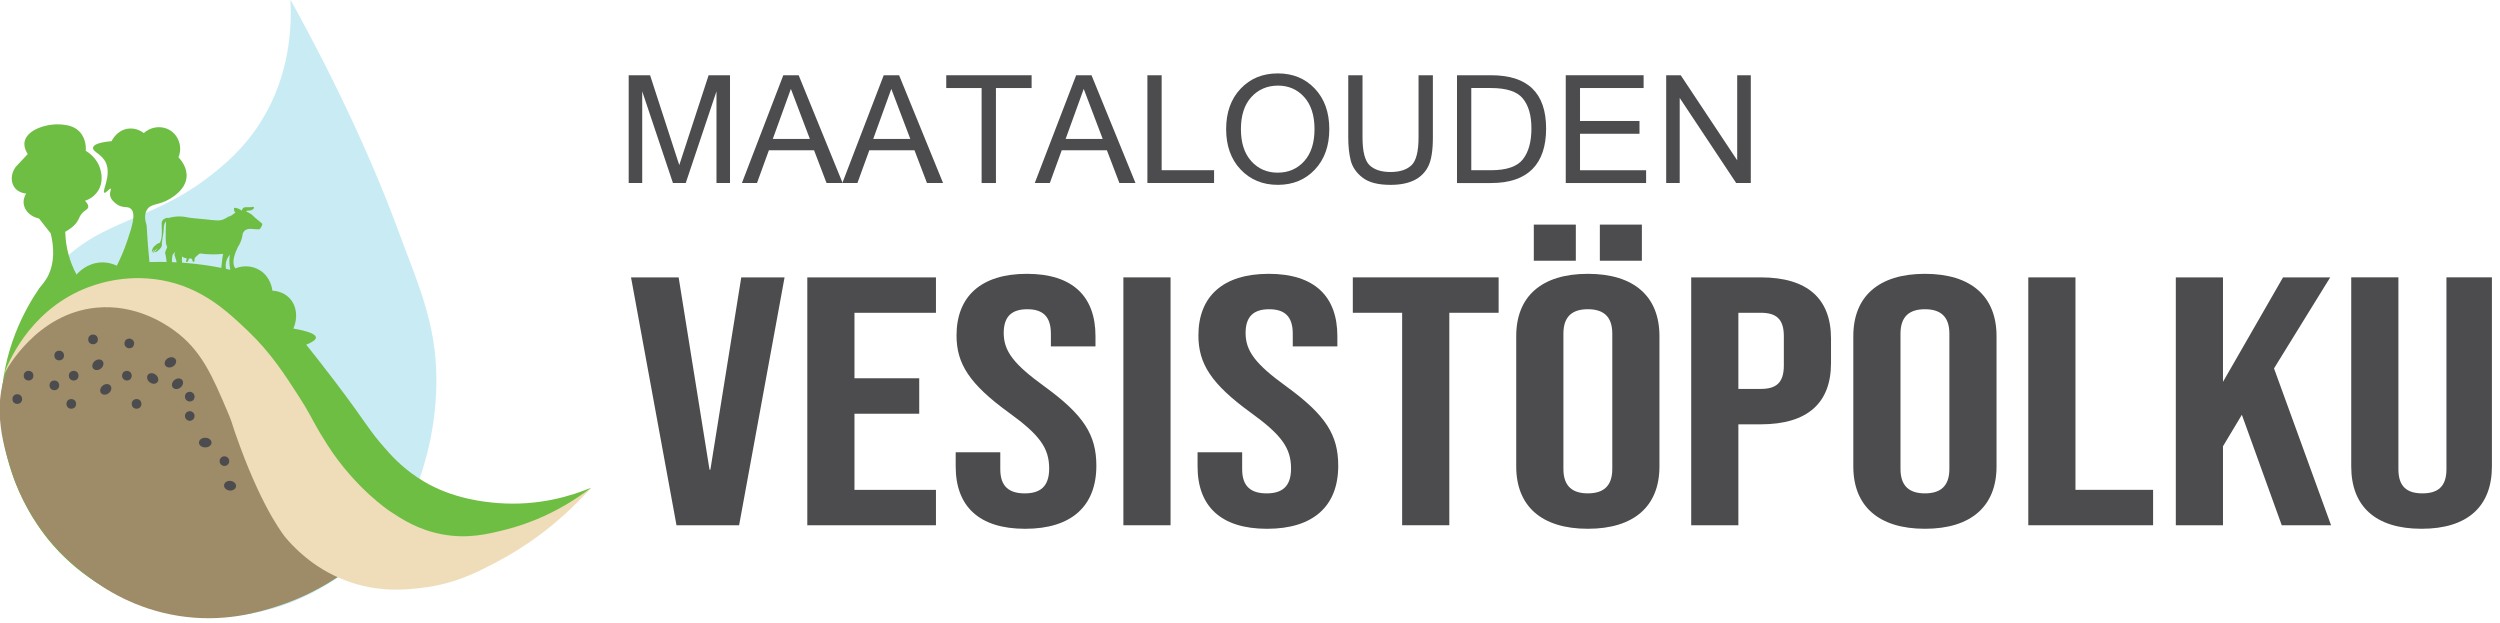
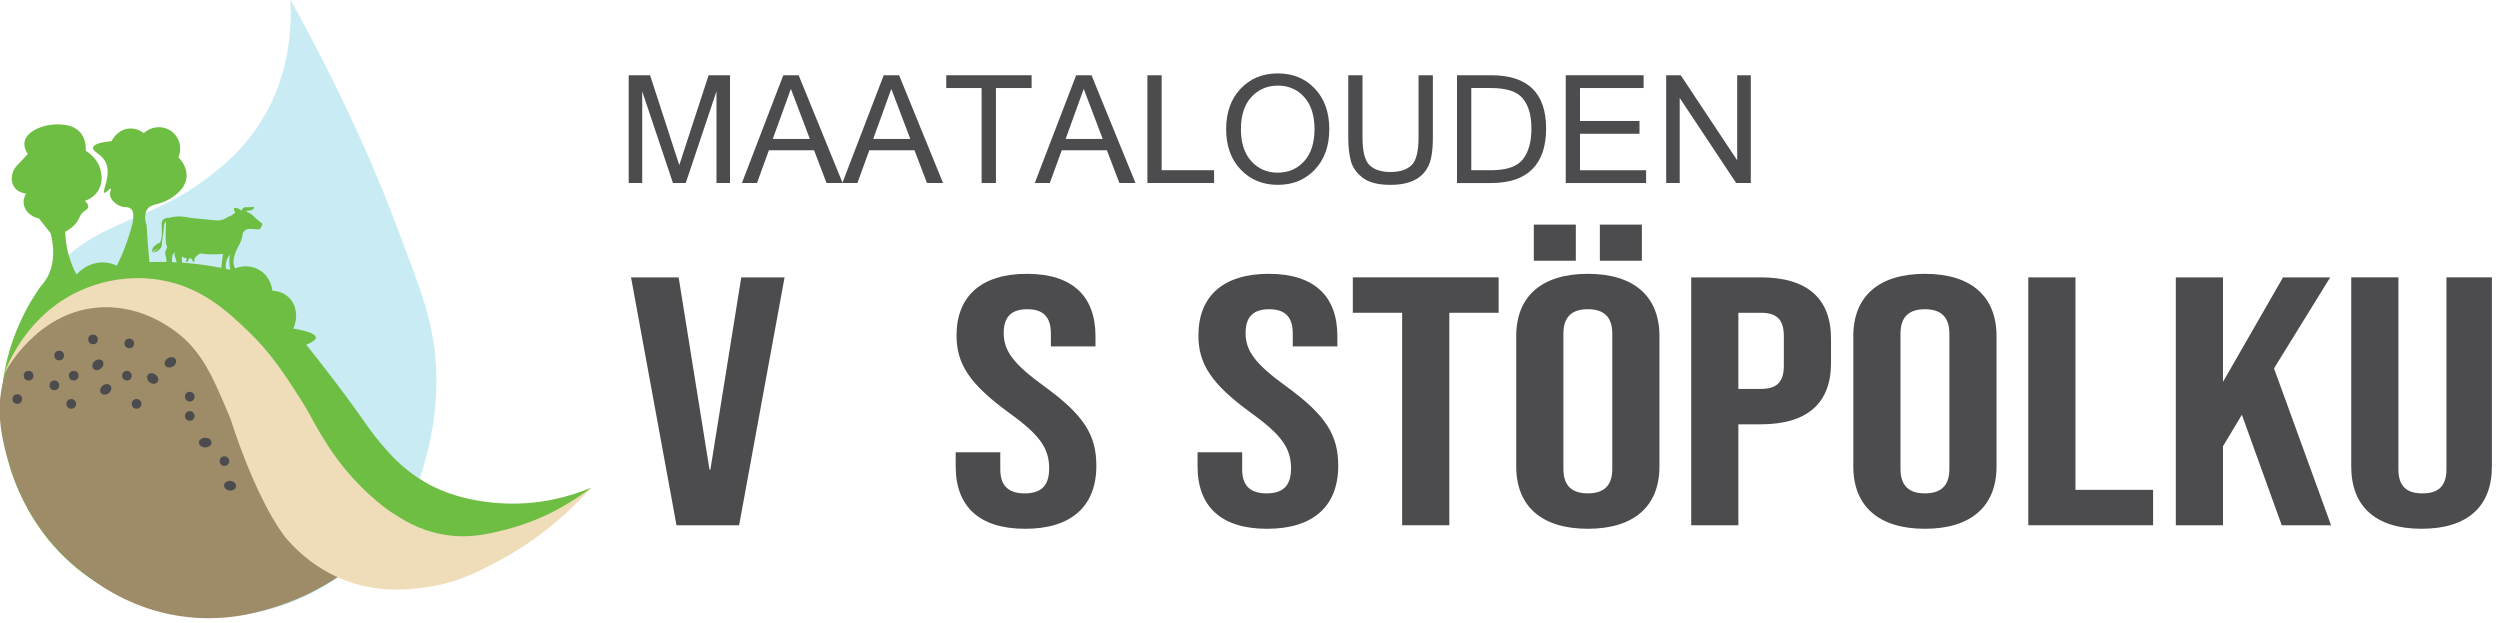
<svg xmlns="http://www.w3.org/2000/svg" xmlns:ns1="http://www.inkscape.org/namespaces/inkscape" xmlns:ns2="http://sodipodi.sourceforge.net/DTD/sodipodi-0.dtd" ns1:version="1.0 (4035a4fb49, 2020-05-01)" height="75" width="300.75" ns2:docname="vesistopolku_vaaka.svg" id="svg112" version="1.1" viewBox="0 0 300.75 75">
  <defs id="defs4">
    <style id="style2"> .cls-1 { fill: #c9ecf4; } .cls-1, .cls-2, .cls-3, .cls-4, .cls-5, .cls-6 { stroke-width: 0px; } .cls-2 { fill: #4c4c4e; } .cls-3 { fill-rule: evenodd; } .cls-3, .cls-5 { fill: #6fbe44; } .cls-4 { fill: #efddb9; } .cls-6 { fill: #9e8c69; } </style>
  </defs>
  <g id="g1497">
    <g id="Layer_1" data-name="Layer 1" transform="matrix(0.121,0,0,0.121,52.814,-288.147)" style="stroke-width:8.232">
      <g id="g56" style="stroke-width:8.232">
        <g id="g30" style="stroke-width:8.232">
          <path class="cls-2" d="m 190.91,2657.15 h 47.33 l 30.7,191.17 h 0.85 l 30.7,-191.17 h 43.06 l -45.2,246.44 H 236.1 l -45.2,-246.44 z" id="path6" />
-           <path class="cls-2" d="m 366.15,2657.15 h 127.91 v 35.21 h -81.01 v 65.13 h 64.38 v 35.21 h -64.38 v 75.69 h 81.01 v 35.21 H 366.15 v -246.44 z" id="path8" />
          <path class="cls-2" d="m 513.68,2845.14 v -14.08 h 44.34 v 16.9 c 0,17.6 9.38,23.94 24.3,23.94 14.92,0 24.3,-6.34 24.3,-24.64 0,-20.42 -9.38,-33.45 -40.08,-55.63 -39.23,-28.52 -52.02,-48.58 -52.02,-76.75 0,-38.73 24.3,-61.26 69.93,-61.26 45.63,0 68.22,22.53 68.22,61.96 v 10.21 h -44.34 v -12.67 c 0,-17.6 -8.53,-24.29 -23.45,-24.29 -14.92,0 -23.45,6.69 -23.45,23.59 0,17.95 9.81,30.98 40.51,53.16 39.23,28.52 51.59,48.23 51.59,78.86 0,40.13 -24.73,62.67 -70.78,62.67 -46.05,0 -69.07,-22.53 -69.07,-61.96 z" id="path10" />
-           <path class="cls-2" d="m 680.4,2657.15 h 46.9 v 246.44 h -46.9 z" id="path12" />
          <path class="cls-2" d="m 754.16,2845.14 v -14.08 h 44.34 v 16.9 c 0,17.6 9.38,23.94 24.3,23.94 14.92,0 24.3,-6.34 24.3,-24.64 0,-20.42 -9.38,-33.45 -40.08,-55.63 -39.23,-28.52 -52.02,-48.58 -52.02,-76.75 0,-38.73 24.3,-61.26 69.93,-61.26 45.63,0 68.22,22.53 68.22,61.96 v 10.21 h -44.34 v -12.67 c 0,-17.6 -8.53,-24.29 -23.45,-24.29 -14.92,0 -23.45,6.69 -23.45,23.59 0,17.95 9.81,30.98 40.51,53.16 39.23,28.52 51.59,48.23 51.59,78.86 0,40.13 -24.73,62.67 -70.78,62.67 -46.05,0 -69.07,-22.53 -69.07,-61.96 z" id="path14" />
          <path class="cls-2" d="m 957.54,2692.35 h -49.03 v -35.21 h 144.97 v 35.21 h -49.03 v 211.23 h -46.9 v -211.23 z" id="path16" />
          <path class="cls-2" d="m 1070.97,2845.14 v -129.56 c 0,-39.43 25.16,-61.96 71.2,-61.96 46.04,0 71.2,22.53 71.2,61.96 v 129.56 c 0,39.43 -25.16,61.96 -71.2,61.96 -46.04,0 -71.2,-22.53 -71.2,-61.96 z m 17.48,-240.46 h 41.78 v 35.91 h -41.78 z m 78.03,242.92 v -134.49 c 0,-17.6 -9.38,-24.29 -24.3,-24.29 -14.92,0 -24.3,6.69 -24.3,24.29 v 134.49 c 0,17.6 9.38,24.29 24.3,24.29 14.92,0 24.3,-6.69 24.3,-24.29 z m -12.37,-242.92 h 41.78 v 35.91 h -41.78 z" id="path18" />
          <path class="cls-2" d="m 1244.94,2657.15 h 69.07 c 46.9,0 69.93,21.48 69.93,60.91 v 24.29 c 0,39.43 -23.02,60.9 -69.93,60.9 h -22.17 v 100.34 h -46.9 z m 69.07,110.9 c 14.92,0 23.03,-5.63 23.03,-23.24 v -29.22 c 0,-17.6 -8.1,-23.24 -23.03,-23.24 h -22.17 v 75.69 h 22.17 z" id="path20" />
          <path class="cls-2" d="m 1406.11,2845.14 v -129.56 c 0,-39.43 25.16,-61.96 71.2,-61.96 46.04,0 71.2,22.53 71.2,61.96 v 129.56 c 0,39.43 -25.16,61.96 -71.2,61.96 -46.04,0 -71.2,-22.53 -71.2,-61.96 z m 95.51,2.47 v -134.49 c 0,-17.6 -9.38,-24.29 -24.3,-24.29 -14.92,0 -24.3,6.69 -24.3,24.29 v 134.49 c 0,17.6 9.38,24.29 24.3,24.29 14.92,0 24.3,-6.69 24.3,-24.29 z" id="path22" />
          <path class="cls-2" d="m 1580.08,2657.15 h 46.9 v 211.23 h 77.18 v 35.21 h -124.08 z" id="path24" />
          <path class="cls-2" d="m 1726.75,2657.15 h 46.9 v 103.86 l 59.69,-103.86 h 46.9 l -55.86,90.48 56.71,155.96 h -49.03 l -39.65,-109.84 -18.76,31.33 v 78.51 h -46.9 z" id="path26" />
          <path class="cls-2" d="m 1901.15,2845.14 v -188 h 46.9 v 190.81 c 0,17.6 8.95,23.94 23.88,23.94 14.93,0 23.88,-6.34 23.88,-23.94 v -190.81 h 45.2 v 188 c 0,39.43 -23.88,61.96 -69.93,61.96 -46.05,0 -69.93,-22.53 -69.93,-61.96 z" id="path28" />
        </g>
        <g id="g54" style="stroke-width:8.232">
          <path class="cls-2" d="m 289.3,2563.35 h -13.45 v -91.15 l -30.56,91.15 h -12.72 l -30.55,-91.15 v 91.15 h -13.45 v -107.16 h 21.27 l 29.02,89.33 29.17,-89.33 h 21.27 z" id="path32" />
          <path class="cls-2" d="m 401.29,2563.35 h -16.01 l -12.43,-32.6 h -44.88 l -11.84,32.6 h -14.99 l 41.15,-107.16 h 15.28 l 43.71,107.16 z m -32.6,-43.86 -18.86,-49.71 -17.98,49.71 z" id="path34" />
          <path class="cls-2" d="m 501.14,2563.35 h -16.01 l -12.43,-32.6 h -44.88 l -11.84,32.6 h -14.99 l 41.15,-107.16 h 15.28 l 43.71,107.16 z m -32.6,-43.86 -18.86,-49.71 -17.98,49.71 z" id="path36" />
          <path class="cls-2" d="M 589.15,2468.91 H 553.7 v 94.44 h -14.25 v -94.44 h -35.16 v -12.72 h 84.87 v 12.72 z" id="path38" />
          <path class="cls-2" d="M 692.44,2563.35 H 676.43 L 664,2530.75 h -44.88 l -11.84,32.6 H 592.3 l 41.15,-107.16 h 15.28 z m -32.6,-43.86 -18.86,-49.71 -17.98,49.71 z" id="path40" />
          <path class="cls-2" d="m 770.58,2563.35 h -66.3 v -107.16 h 14.18 v 94.44 h 52.12 z" id="path42" />
          <path class="cls-2" d="m 833.96,2454.36 c 15.01,0 27.29,5.07 36.84,15.2 9.55,10.14 14.33,23.54 14.33,40.2 0,16.66 -4.78,30.07 -14.33,40.2 -9.55,10.14 -21.83,15.2 -36.84,15.2 -15.01,0 -27.39,-5.08 -36.99,-15.24 -9.6,-10.16 -14.4,-23.55 -14.4,-40.17 0,-16.62 4.8,-30.07 14.4,-40.2 9.6,-10.13 21.93,-15.2 36.99,-15.2 z m -0.15,98.68 c 10.72,0 19.5,-3.8 26.35,-11.4 6.85,-7.6 10.27,-18.23 10.27,-31.87 0,-13.64 -3.41,-24.27 -10.23,-31.87 -6.82,-7.6 -15.52,-11.4 -26.1,-11.4 -10.58,0 -19.6,3.8 -26.5,11.4 -6.9,7.6 -10.34,18.23 -10.34,31.87 0,13.64 3.44,24.21 10.31,31.83 6.87,7.63 15.62,11.44 26.24,11.44 z" id="path44" />
          <path class="cls-2" d="m 946.02,2565.18 c -12.43,0 -21.72,-2.41 -27.89,-7.24 -6.16,-4.82 -10.06,-10.5 -11.7,-17.03 -1.63,-6.53 -2.45,-14.11 -2.45,-22.73 v -61.99 h 14.18 v 61.77 c 0,14.08 2.36,23.34 7.09,27.78 4.73,4.43 11.65,6.65 20.76,6.65 9.11,0 16.03,-2.22 20.76,-6.65 4.73,-4.43 7.09,-13.69 7.09,-27.78 v -61.77 h 14.25 v 61.99 c 0,12.96 -1.55,22.51 -4.64,28.65 -3.09,6.14 -7.76,10.73 -14,13.78 -6.24,3.05 -14.06,4.57 -23.46,4.57 z" id="path46" />
          <path class="cls-2" d="m 1012.1,2456.19 h 33.99 c 36.4,0 54.6,17.67 54.6,53 0,35.33 -18.2,54.17 -54.6,54.17 H 1012.1 V 2456.2 Z m 14.18,94.44 h 19.52 c 15.54,0 26.14,-3.62 31.8,-10.86 5.66,-7.24 8.48,-17.43 8.48,-30.59 0,-13.16 -2.81,-22.73 -8.44,-29.75 -5.63,-7.02 -16.24,-10.53 -31.83,-10.53 h -19.52 v 81.72 z" id="path48" />
          <path class="cls-2" d="m 1200.11,2563.35 h -79.9 v -107.16 h 77.41 v 12.72 h -63.23 v 32.75 h 59.14 v 12.72 h -59.14 v 36.26 h 65.72 v 12.72 z" id="path50" />
          <path class="cls-2" d="m 1304.2,2563.35 h -14.55 l -56.14,-84.57 v 84.57 h -13.45 v -107.16 h 14.47 l 56.14,84.58 v -84.58 h 13.52 v 107.16 z" id="path52" />
        </g>
      </g>
    </g>
    <g style="stroke-width:28.346" id="Layer_6" data-name="Layer 6" transform="matrix(0.035,0,0,0.035,-5.121,-4.463)">
      <g style="stroke-width:28.346" id="g109">
        <path class="cls-1" d="m 1574.23,1812.17 c 0,0 -16.56,34.81 -36.01,66.49 -81.33,132.42 -319.36,374.8 -666.47,368.52 -55.14,-1 -336.85,-12.16 -541.59,-245.17 -30.21,-34.39 -180.32,-211.89 -178.68,-475.1 1.2,-193.29 82.5,-337.85 131.86,-409.82 13.49,-19.66 24.56,-33.94 27.43,-37.59 157.98,-200.68 340.25,-178.98 554.28,-344.98 46.18,-35.82 121.07,-95 182.84,-196.69 95.64,-157.46 101.34,-320.53 96.74,-411.31 170.48,307.07 294.93,585.94 377.25,811.18 57.91,158.46 123.05,296.63 124.4,489.4 1.15,164.45 -38.59,298.45 -72.03,385.07 z" id="path59" />
        <path class="cls-3" d="m 702.49,963.3 c 1.19,7.17 -0.79,11.56 -1.61,13.1 -1.46,2.76 -4.14,5.79 -4.82,6.55 -0.32,0.36 -1.63,1.78 -3.21,3.27 -5.87,5.53 -13.58,9.33 -14.45,8.19 -0.15,-0.19 -0.17,-0.62 1.61,-3.27 4.21,-6.27 8.21,-9.6 8.03,-9.82 -0.19,-0.23 -5.51,2.4 -9.63,8.19 -3.07,4.31 -4.07,8.4 -4.82,8.19 -0.57,-0.16 -0.54,-2.72 0,-4.91 1,-4.05 3.59,-6.14 3.21,-6.55 -0.34,-0.37 -2.85,0.92 -4.82,3.27 -2.66,3.19 -2.88,6.61 -3.21,6.55 -0.44,-0.08 -1.18,-6.44 1.61,-13.1 2.84,-6.79 8.12,-10.99 12.84,-14.74 1.83,-1.45 3.36,-2.46 4.82,-3.27 3.12,-1.76 5.97,-2.72 8.03,-3.27 0.9,-1.91 2.11,-4.7 3.21,-8.19 2.49,-7.87 2.91,-14.39 3.21,-19.65 0.2,-3.48 0.13,-7.23 0,-14.74 -0.15,-8.35 -0.32,-12.52 -0.36,-14.7 -0.05,-2.62 -0.09,-5.6 -0.12,-9.01 -0.02,-2.13 -0.03,-4.61 1.19,-7.43 2.49,-5.77 8.25,-8.58 12.19,-10.27 4.28,-1.84 8.45,-1.61 11.18,-1.16 9.97,-2.85 25.06,-5.99 43.35,-4.91 8.62,0.51 13.62,1.7 22.48,3.27 18.09,3.22 18.18,2 61.01,6.55 36.52,3.88 46.39,5.82 61.01,0 7.13,-2.84 12.54,-6.38 16.04,-8.99 4.01,-0.85 7.64,-2.21 10.88,-4.11 l 13.98,-10 c -2.56,-2.82 -4.38,-6.07 -4.49,-8.7 -0.26,-6.42 -1.89,-8.12 5.39,-7.6 5.86,0.42 16.75,5.37 20.49,9.49 l 4.45,-8.21 c 3.38,-2.83 7.24,-3.95 11.54,-3.64 5.48,0.4 12.42,-0.09 13.7,0.03 2.21,0.21 8.9,-1.46 8.9,-1.46 1.77,-0.68 5.9,3.55 4.2,4.8 l -6.81,6.04 c -3.29,1.95 -11.76,2.09 -15.59,2.53 -1.87,0.2 -3.49,1.07 -4.72,2.85 11.03,4.36 21.16,10.71 29.74,20.54 l 24.42,20.27 c 4.05,4.3 -2.45,12.24 -4.94,16.81 -0.63,1.16 -1.4,2 -2.3,2.59 -1.37,0.9 -2.74,1.03 -3.38,1.08 -2.8,0.23 -13.69,-0.31 -28.4,-1.55 -2.13,-0.16 -13.44,-0.81 -21.51,7.51 -2.82,2.91 -4.41,6.06 -5.33,8.46 -1.19,10.75 -4.23,24.27 -11.7,38.06 -1.53,2.83 -3.14,5.47 -4.77,7.9 -5.32,12.68 -30.15,57.61 -2.76,81.07 0.84,0.72 6.33,11.01 7.15,12.13 -8.97,0.14 -17.95,0.28 -26.92,0.42 -1.86,-5.84 -3.56,-12.41 -4.82,-19.65 -3.16,-18.17 -2.45,-34.12 -0.82,-46.23 0.81,-0.97 1.62,-1.93 2.43,-2.9 -3.47,3.39 -10.86,11.54 -14.45,24.56 -3.73,13.51 -1.3,24.77 0,29.47 1.2,3.74 2.41,7.48 3.62,11.21 h -22.88 c 1.91,-11.24 6.1,-61.73 8.68,-65.88 l -0.1,-0.04 c -27.45,2.71 -58.4,1.32 -71.66,-0.53 -1.74,-0.24 -3.11,-0.52 -4.2,-0.76 -3.56,-0.4 -6.55,0.78 -9.09,3.19 -11.07,10.49 -11.52,9.94 -12.24,11.62 -2.62,6.18 0.11,11.76 -2.92,13.35 -1.01,0.53 -2.3,0.42 -3.21,0 -3.26,-1.51 -1.52,-6.95 -4.82,-9.82 -2.25,-1.97 -6.4,-2.32 -8.84,-0.65 -3.67,2.5 -1.75,8.31 -5.61,10.47 -1.55,0.87 -3.88,1.06 -4.82,0 -1.98,-2.25 3.74,-8.53 1.61,-11.46 -1.02,-1.4 -2.9,-0.74 -6.42,-1.64 -3.81,-0.98 -6.64,-3.04 -8.52,-4.76 -0.2,0.28 -0.39,0.56 -0.59,0.84 -1.75,14.14 0.35,26.97 6.32,43.94 l 7.31,12.13 H 758.7 c -2.75,-25.87 -5.61,-43.45 -10.98,-57.29 -2.59,-5.96 -1.69,-6.94 -0.62,-11.85 l 1.22,-4.09 -0.09,-0.05 -8.67,10.56 c -3.88,15.73 -2.59,33.44 1.73,52.3 l 6.49,13.52 h -27.72 c 0.48,-28.77 -1.01,-51.79 -5.09,-67.17 -2.07,-6.62 -0.94,-7.71 0.93,-13.18 l 3.89,-9.24 c 0.8,-1.9 0.97,-3.03 0.82,-3.94 -0.6,-3.49 -2.18,-6.13 -2.45,-6.49 -2.24,-3.02 -3.2,-24.41 -1.25,-81.32 -0.84,1.09 -2.03,2.75 -3.21,4.91 -4.61,8.46 -4.35,16.14 -4.82,24.56 -0.33,5.95 -1.12,14.31 -3.21,24.56 m 68.79,69.27 c -1.51,-1.58 -5.22,-5.78 -9.81,-12.38 m -16.4,-5.98 13.29,-24.62 m 174.51,35.54 -2.36,-19.86 m -20.24,16.34 22.07,-1.8" id="path61" />
        <path class="cls-5" d="m 1474.5,1673.66 c 26.01,30.39 67.51,72.06 127.43,108.04 100.63,60.43 210.11,71.26 254.87,74.8 141.46,11.17 255.63,-25.23 321.35,-52.64 -41.76,41.66 -119.12,107.88 -232.7,149.6 -107.37,39.43 -198.73,39.2 -221.62,38.78 -19.36,-0.35 -35.55,-1.62 -47.09,-2.77 -78.68,-7.71 -141.16,-29.23 -182.84,-47.09 -21.43,26.38 -46.2,53.51 -74.8,80.34 -111.08,104.19 -231.34,158.06 -319.97,186.99 -51.16,17.28 -129.47,37.17 -228.55,37.4 -46.85,-0.58 -333.83,-8.74 -541.59,-245.17 -30.21,-34.39 -180.32,-211.89 -178.68,-475.1 1.2,-193.28 82.49,-337.83 131.85,-409.8 3.18,-4.64 16.48,-16.83 27.44,-37.6 26.47,-50.2 21.58,-106.05 11.08,-149.6 -13.39,-17.08 -26.78,-34.17 -40.17,-51.25 -28.39,-5.94 -49.35,-26.15 -52.64,-49.87 -2.32,-16.73 4.83,-30.32 8.31,-36.01 -4.7,-0.38 -25.46,-2.55 -38.78,-19.39 -14.97,-18.93 -14.47,-48.67 2.77,-72.03 13.85,-14.77 27.7,-29.55 41.55,-44.32 -12.8,-19.88 -12.37,-34.13 -11.08,-41.55 7.39,-42.53 78.72,-65.82 131.59,-59.56 15.83,1.87 38.51,4.9 56.79,23.55 24.61,25.11 22.68,59.61 22.16,66.49 7.21,4.26 41.43,25.47 51.25,67.87 2.26,9.76 9.58,41.35 -9.7,70.64 -14.65,22.26 -36.37,30.62 -44.32,33.24 11.13,10.93 12.03,17.93 11.08,22.16 -1.86,8.26 -11.6,9.53 -22.16,22.16 -6.46,7.73 -8.59,14.15 -11.08,19.39 -5.55,11.66 -17.48,27.07 -45.71,42.94 0.85,29.94 5.82,68.79 22.16,110.81 5.14,13.21 10.81,25.21 16.62,36.01 6.39,-7.23 35.86,-39.01 83.11,-41.55 25.01,-1.35 44.72,6.05 55.41,11.08 10.75,-21.19 24,-50.2 36.01,-85.88 16.39,-48.69 30.69,-92.6 12.47,-109.43 -12.07,-11.14 -27.24,-0.1 -49.87,-16.62 -4.38,-3.2 -21.67,-15.83 -22.16,-33.24 -0.28,-10.03 5.12,-17.77 2.77,-19.39 -3.66,-2.52 -16.72,16.27 -22.16,13.85 -9.18,-4.07 24.81,-58.9 5.54,-102.5 -13.92,-31.5 -47.19,-37.99 -44.32,-52.64 1.53,-7.83 13.27,-17.44 63.72,-22.16 1.11,-2.42 18.17,-37.88 56.79,-42.94 28.82,-3.78 49.85,11.97 54.02,15.24 25,-23.12 62.11,-26.88 90.03,-9.7 30.46,18.74 43.3,58.28 29.09,92.8 8.12,8.64 31.13,35.47 27.7,69.26 -4.19,41.27 -45.12,66.28 -56.79,73.41 -37.92,23.17 -64.78,14.93 -78.95,37.4 -10.77,17.08 -6.21,39.21 -1.39,54.02 1.06,21.2 2.43,42.91 4.16,65.1 1.62,20.79 3.48,41.11 5.54,60.95 23.04,-0.76 47.08,-0.83 72.03,0 78.72,2.61 149.42,13.55 210.54,27.7 31.24,-17.87 69.29,-17.41 98.35,1.39 36.1,23.35 40.99,63.81 41.55,69.26 8.63,0.44 36.74,2.98 58.18,24.93 25.14,25.74 30.86,67.67 13.85,105.27 51.12,8.86 76.98,19.02 77.57,30.47 0.4,7.72 -10.69,16.03 -33.24,24.93 22.81,28.43 57.33,72.01 98.35,126.05 114.05,150.28 115.16,166.55 177.3,235.47 z" id="path63" />
        <path class="cls-6" d="M 452.26,2111.36 C 375.7,2055.94 328.14,1999.62 310.98,1978.39 233.41,1882.45 200.14,1790.4 189.09,1756.77 c -26.72,-81.33 -74.37,-226.3 -16.62,-362.91 75.89,-179.53 307.16,-281.62 498.65,-249.33 222.11,37.46 351.89,260.12 396.15,335.21 86.24,146.28 88.14,258.34 221.62,398.92 55.55,58.5 110.8,97.63 149.6,121.89 -58.39,59.56 -170.01,156.29 -337.98,210.54 C 1037,2231.6 915.5,2269.01 759.76,2244.33 609.52,2220.52 504,2150.98 452.26,2111.36 Z" id="path65" />
        <path class="cls-2" d="m 498.85,1368.32 c 5.82,7.15 3.16,18.78 -5.65,25.93 -8.98,7.15 -20.78,7.15 -26.59,0 -5.82,-7.15 -3.16,-18.78 5.65,-25.93 8.98,-7.15 20.78,-7.15 26.59,0 z" id="path67" />
        <path class="cls-2" d="m 687.58,1440.9 c -5.54,7.37 -17.47,7.59 -26.53,0.76 -9.1,-6.99 -11.94,-18.44 -6.41,-25.81 5.54,-7.37 17.47,-7.59 26.53,-0.76 9.1,6.99 11.94,18.44 6.41,25.81 z" id="path69" />
        <path class="cls-2" d="m 750.08,1362.82 c 4.57,8 0.04,19.05 -9.82,24.66 -10.02,5.58 -21.67,3.65 -26.24,-4.35 -4.57,-8 -0.04,-19.05 9.82,-24.66 10.02,-5.58 21.67,-3.65 26.24,4.35 z" id="path71" />
        <circle class="cls-2" cx="466.11" cy="1294.13" r="16.62" id="circle73" />
        <path class="cls-2" d="m 786.43,1478.7 c 17.59,-13.72 37.95,6.65 24.23,24.23 v 0 c -17.59,13.72 -37.95,-6.65 -24.23,-24.23 z" id="path75" />
        <path class="cls-2" d="m 570.35,1406.68 c 17.59,-13.72 37.95,6.65 24.23,24.23 v 0 c -17.59,13.72 -37.95,-6.65 -24.23,-24.23 z" id="path77" />
        <path class="cls-2" d="m 578.66,1295.86 c 17.59,-13.72 37.95,6.65 24.23,24.23 v 0 c -17.59,13.72 -37.95,-6.65 -24.23,-24.23 z" id="path79" />
        <path class="cls-2" d="m 798.54,1540.69 c 9.14,0 16.62,7.48 16.62,16.62 0,9.14 -7.48,16.62 -16.62,16.62 -6.81,0 -12.8,-4.16 -15.29,-10.14 -0.83,-1.99 -1.33,-4.16 -1.33,-6.48 0,-9.14 7.48,-16.62 16.62,-16.62 z" id="path81" />
        <path class="cls-2" d="m 931.46,1703.13 c 1.83,2.66 2.83,5.82 2.83,9.31 0,9.14 -7.48,16.62 -16.62,16.62 -9.14,0 -16.62,-7.48 -16.62,-16.62 0,-7.98 5.65,-14.79 13.3,-16.29 1,-0.17 2.16,-0.33 3.32,-0.33 5.65,0 10.8,2.99 13.8,7.31 z" id="path83" />
        <circle class="cls-2" cx="349.76" cy="1349.54" r="16.62" id="circle85" />
        <circle class="cls-2" cx="615.71" cy="1515.75" r="16.62" id="circle87" />
        <path class="cls-2" d="m 525.95,1452.92 c 5.82,7.15 3.16,18.78 -5.65,25.93 -8.98,7.15 -20.78,7.15 -26.59,0 -5.82,-7.15 -3.16,-18.78 5.65,-25.93 8.98,-7.15 20.78,-7.15 26.59,0 z" id="path89" />
-         <path class="cls-2" d="m 772.5,1433.53 c 5.82,7.15 3.16,18.78 -5.65,25.93 -8.98,7.15 -20.78,7.15 -26.59,0 -5.82,-7.15 -3.16,-18.78 5.65,-25.93 8.98,-7.15 20.78,-7.15 26.59,0 z" id="path91" />
+         <path class="cls-2" d="m 772.5,1433.53 z" id="path91" />
        <circle class="cls-2" cx="205.7" cy="1499.13" r="16.62" id="circle93" />
        <circle class="cls-2" cx="391.31" cy="1515.75" r="16.62" id="circle95" />
        <path class="cls-2" d="m 938.89,1780.48 c 11.3,1.16 19.78,9.64 18.78,18.78 -1,8.98 -10.97,15.46 -22.44,14.29 -11.3,-1.33 -19.78,-9.64 -18.78,-18.78 1,-9.14 10.97,-15.62 22.44,-14.29 z" id="path97" />
        <circle class="cls-2" cx="399.62" cy="1418.79" r="16.62" id="circle99" />
        <circle class="cls-2" cx="333.14" cy="1452.04" r="16.62" id="circle101" />
        <ellipse class="cls-2" cx="851.73" cy="1648.73" rx="21.61" ry="16.62" id="ellipse103" />
        <circle class="cls-2" cx="244.49" cy="1418.79" r="16.62" id="circle105" />
        <path class="cls-4" d="m 477.94,1184.96 c 136.55,-13.04 238.29,57.71 265.95,77.57 94.36,67.72 132.01,156.38 185.61,282.57 12.16,28.64 13.23,34.66 22.17,61.39 0,0 4.21,13.51 19.71,55.65 84.01,228.45 156.83,313.48 156.83,313.48 22.33,26.08 89.46,102.62 205,146.83 113.14,43.29 211.4,32.13 268.72,24.93 111.16,-13.95 188.14,-54.46 257.64,-91.42 79.95,-42.52 199.93,-118.96 318.58,-252.1 -117.4,89.88 -227.16,127.19 -293.65,144.06 -61.98,15.72 -129.8,32.15 -216.08,16.62 -84.19,-15.15 -140.92,-52.64 -182.84,-80.34 0,0 -117.46,-77.61 -212.56,-225.52 -20.48,-31.85 -34.56,-56.45 -34.56,-56.45 -22.5,-39.08 -30.85,-59.31 -65.17,-112.54 -48.23,-74.78 -97.42,-151.07 -174.53,-224.39 -69.85,-66.43 -157.1,-149.39 -296.42,-174.53 -129.05,-23.29 -233.35,15.57 -268.72,30.47 -191.41,80.65 -261.5,259.21 -274.26,293.65 8.55,-16.61 112.27,-210.23 318.58,-229.93 z" id="path107" />
      </g>
    </g>
  </g>
</svg>